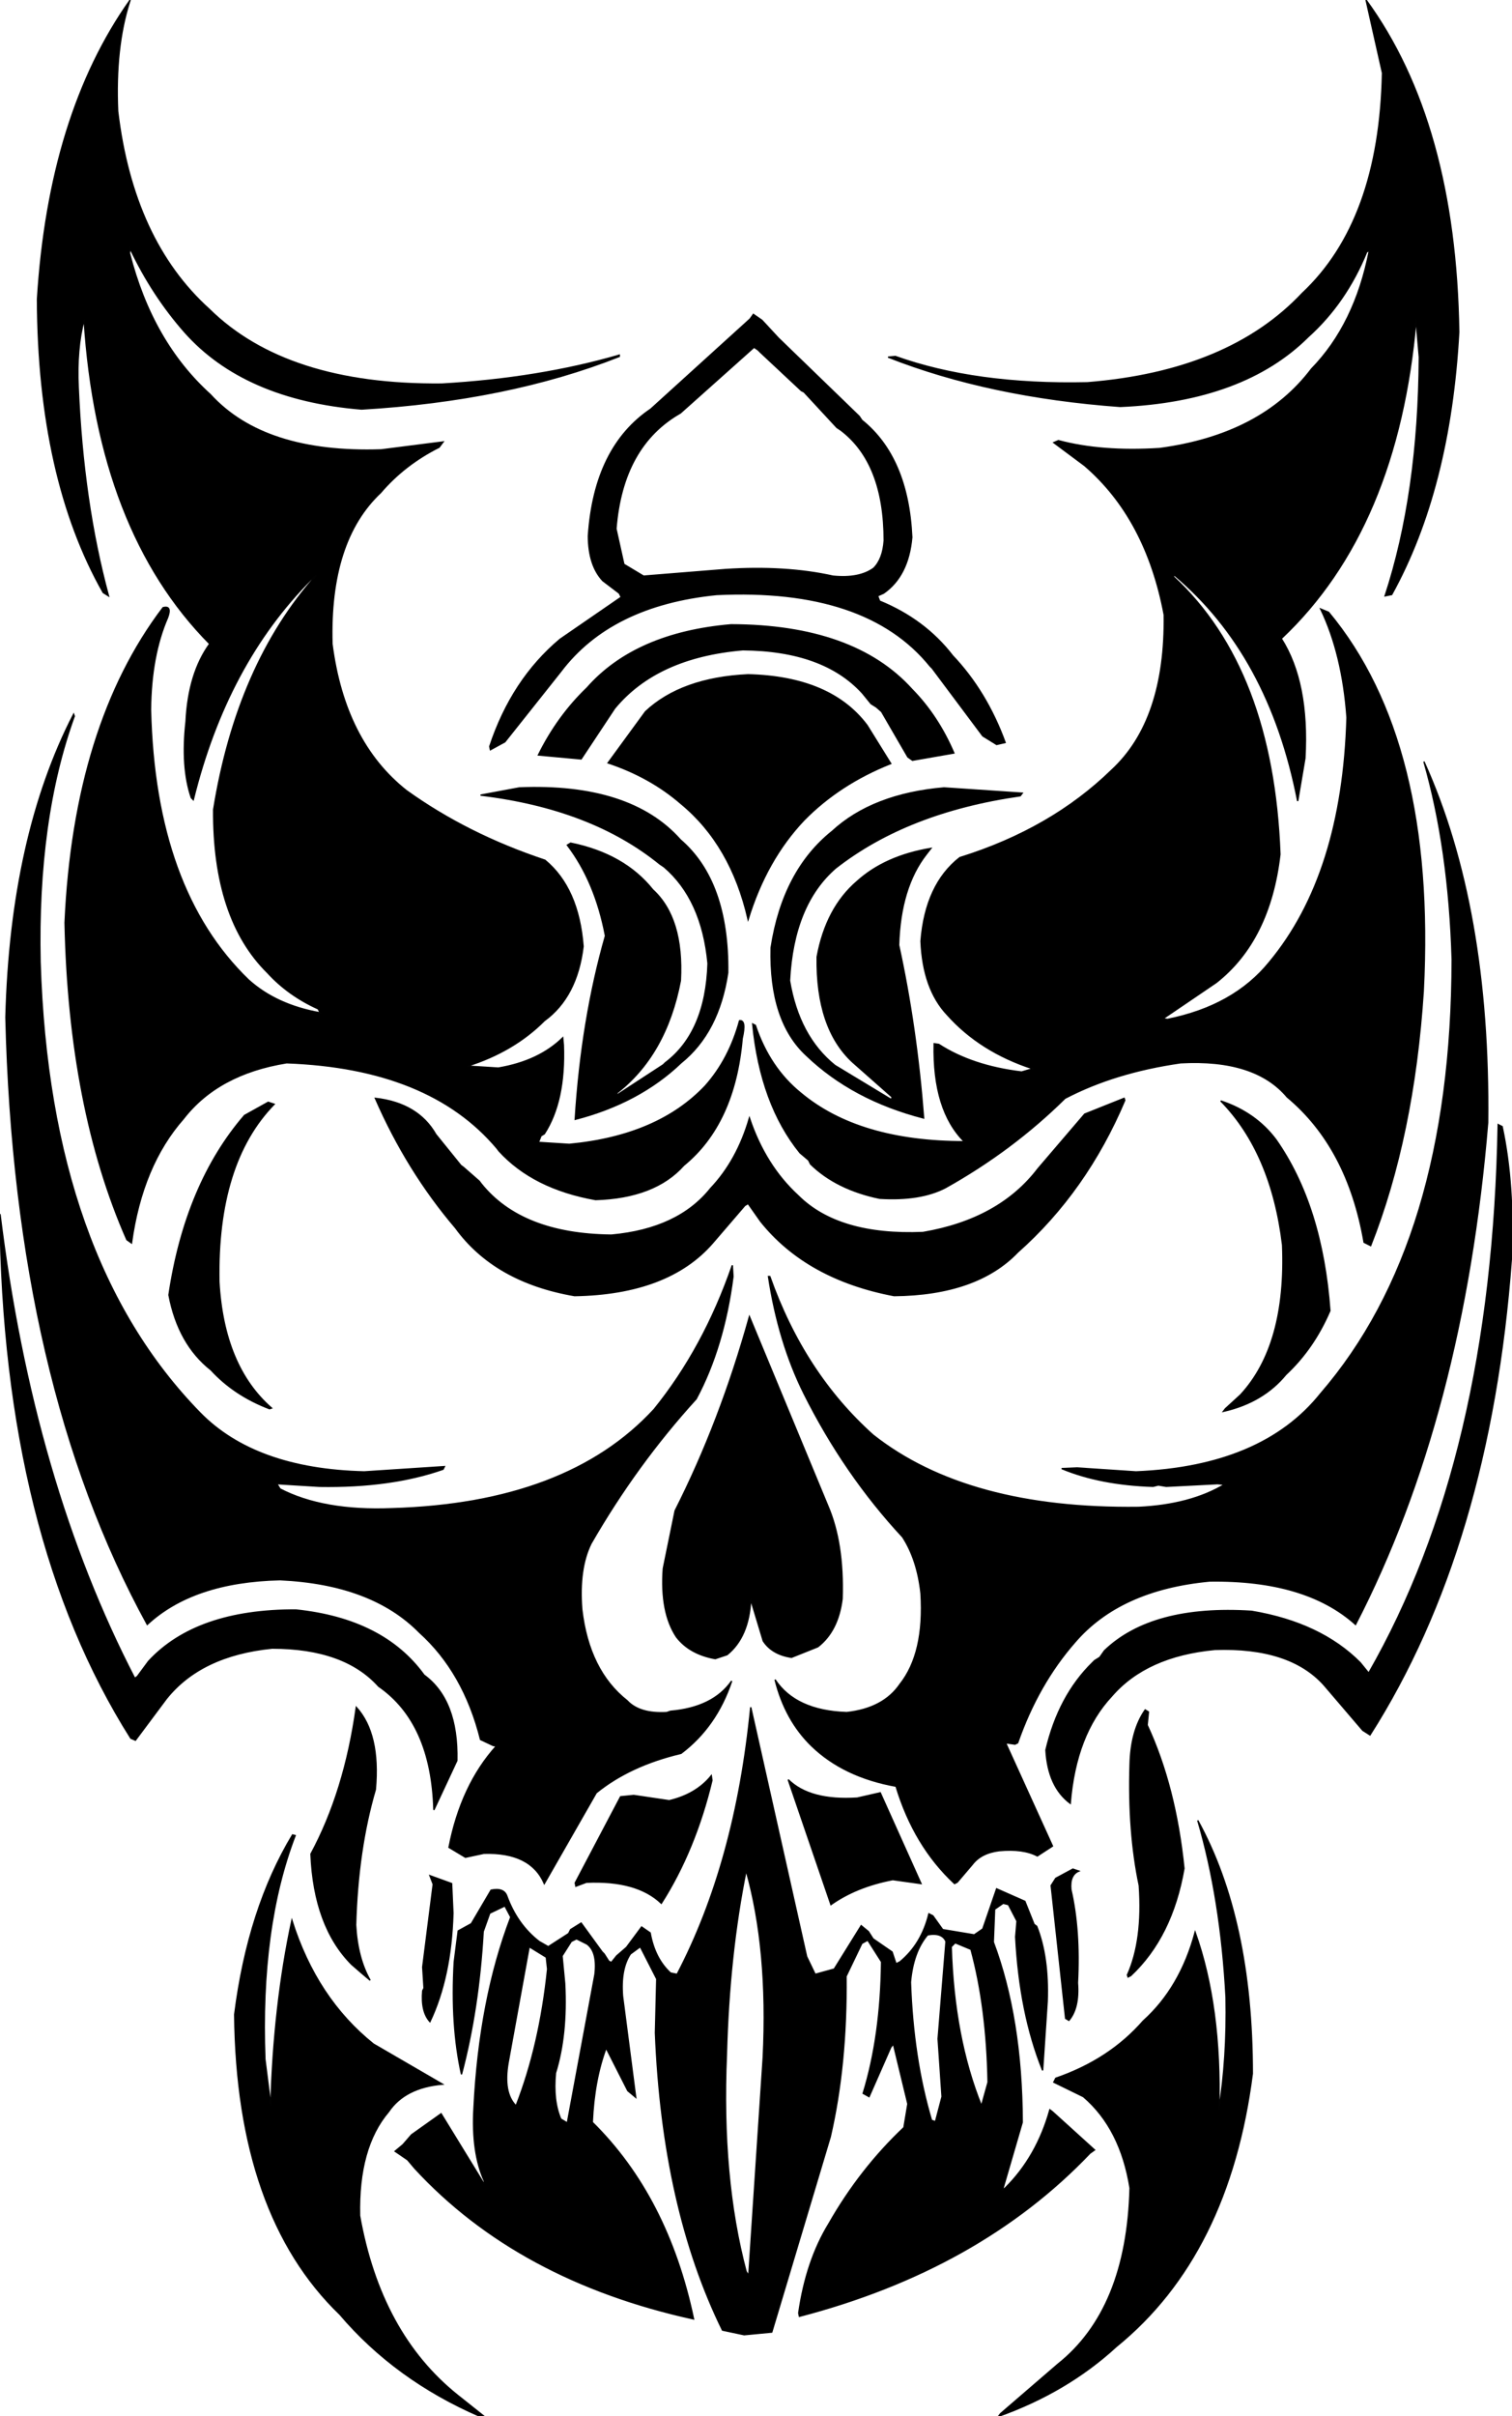
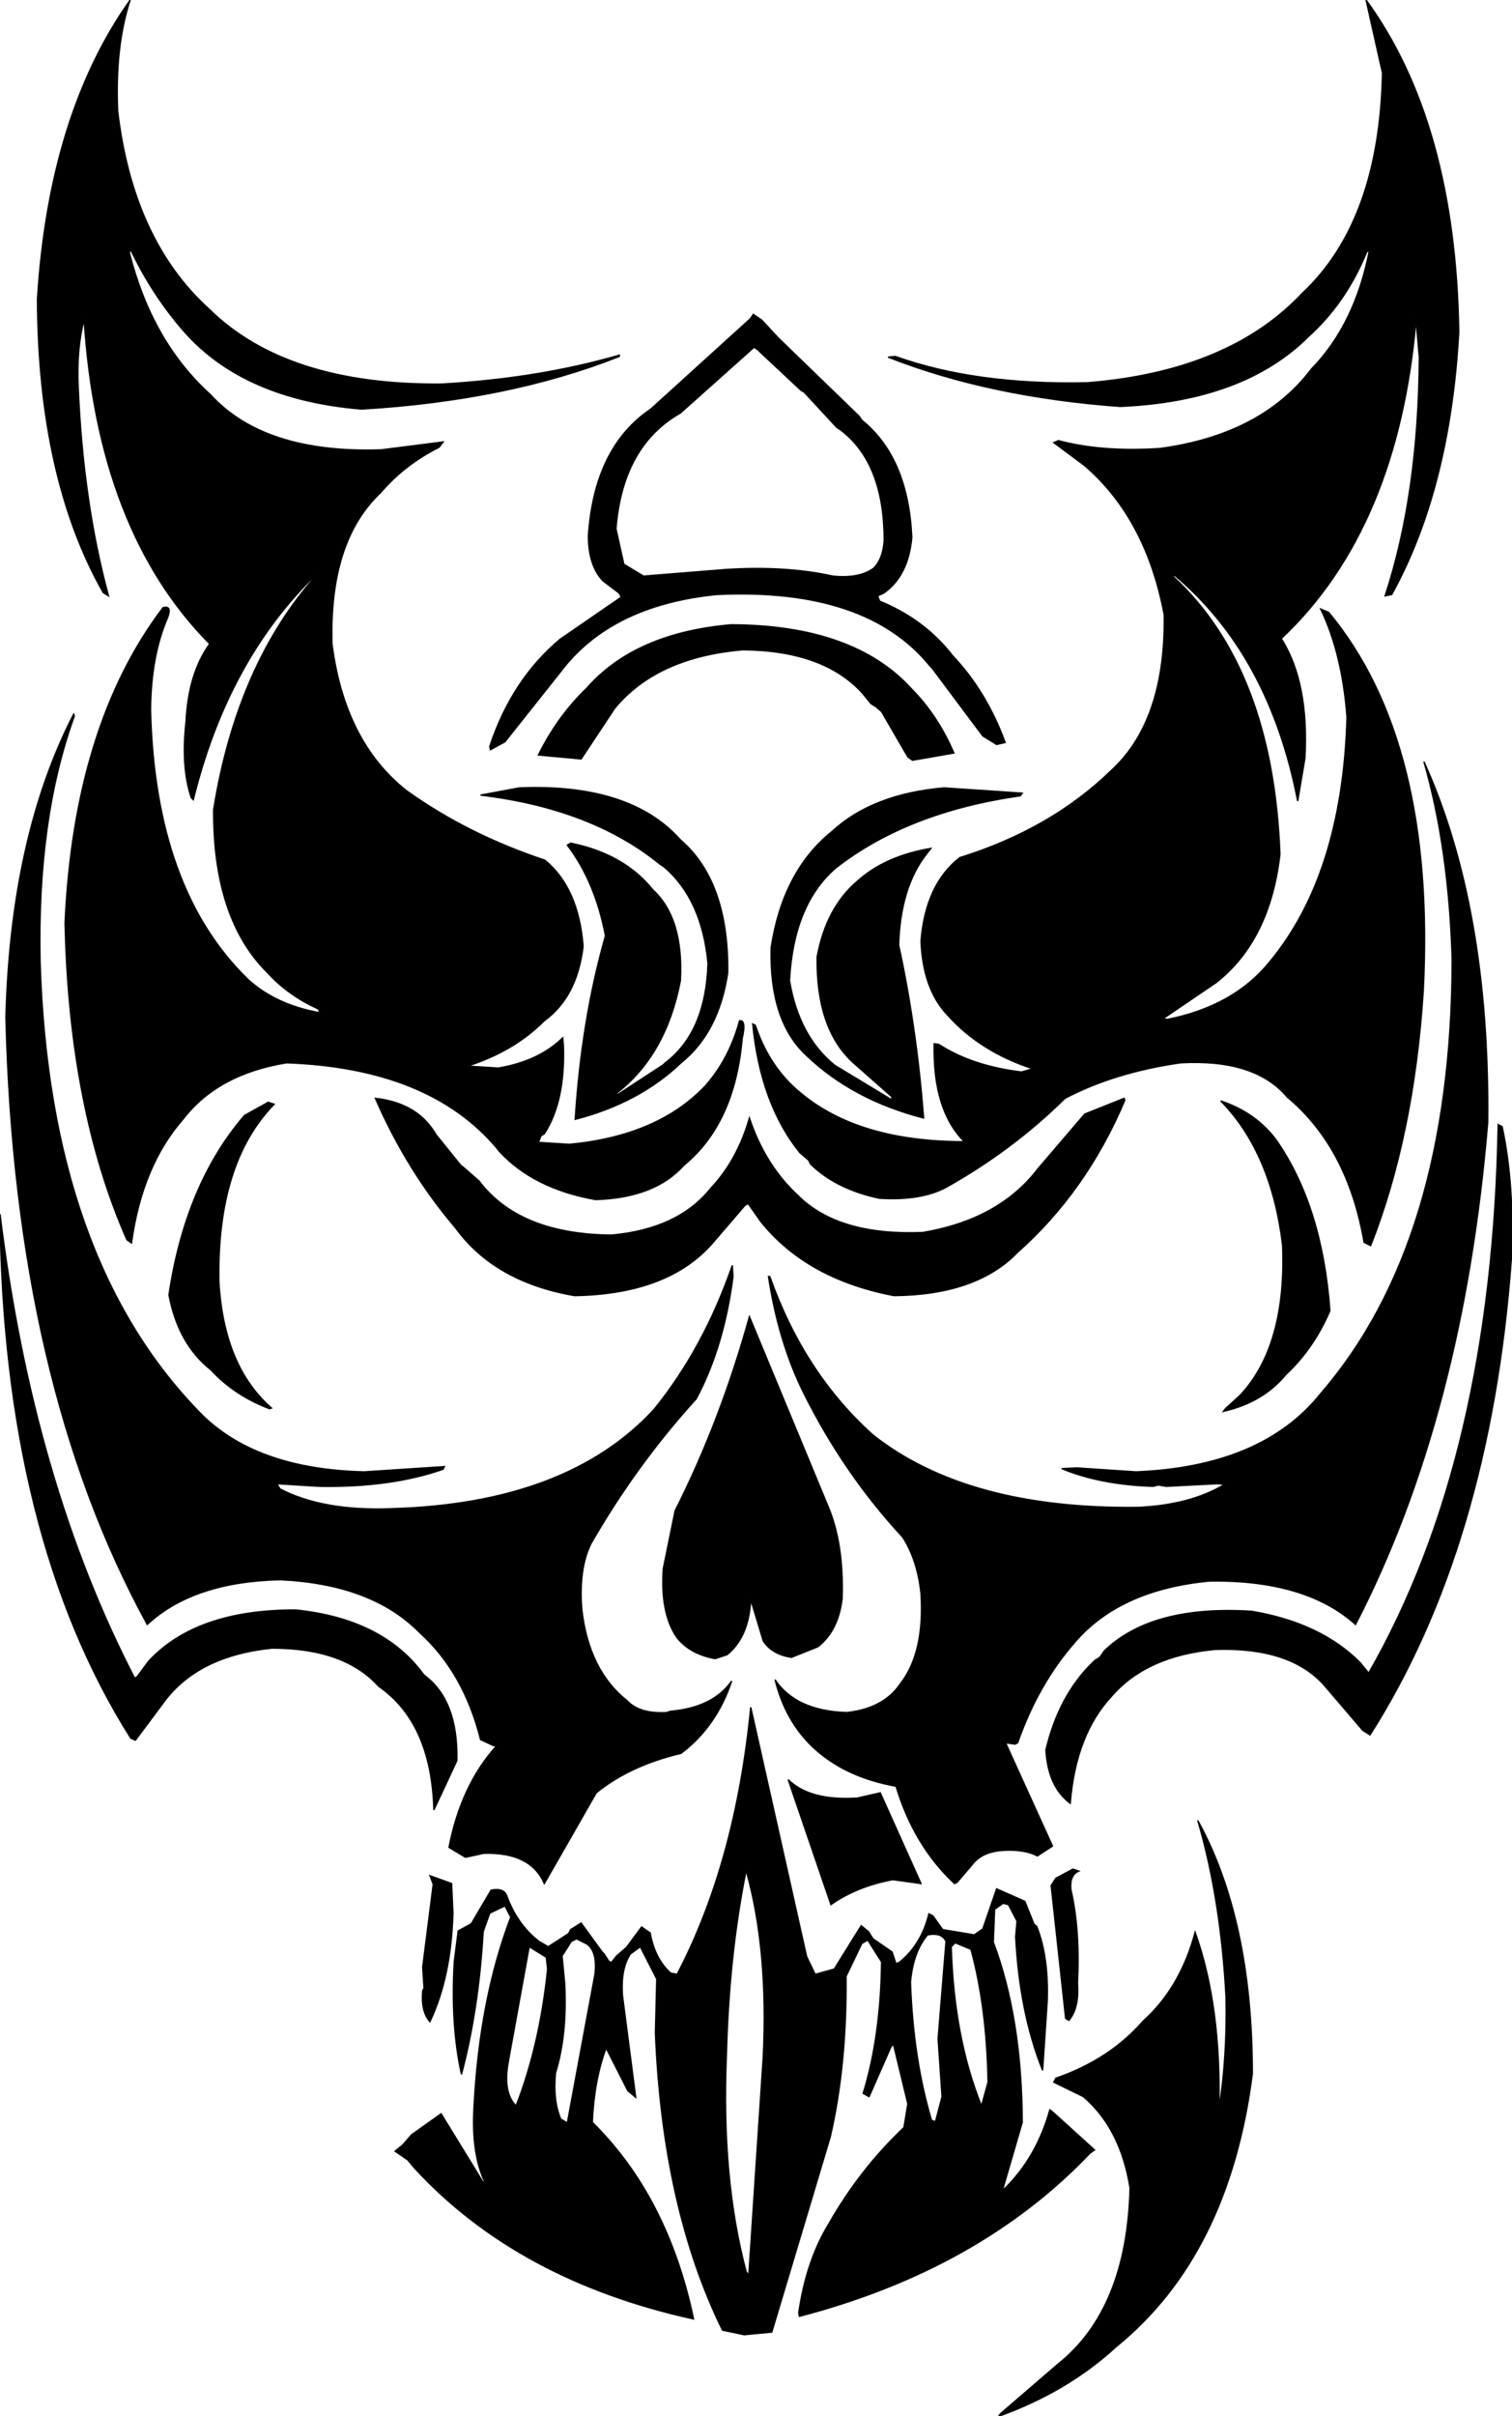
<svg xmlns="http://www.w3.org/2000/svg" width="1150" height="1837" version="1.1" desc="Created with decorsvg.com converter" viewBox="454.5 421 1150 1837">
  <path fill="rgb(0,0,0)" stroke="rgb(2,2,2)" stroke-width="1" opacity="1" d="M 553.5 421 L 553 422.5 Q 541.9 457.4 544 505.5 Q 555.7 603.8 613.5 656 Q 672.4 714.1 790.5 713 Q 864.7 708.7 925.5 691 L 925.5 692 Q 840.9 725.4 729.5 732 Q 640.4 724.6 595 673.5 Q 570.4 645.6 553.5 610 L 553 613.5 Q 570.1 680.9 614.5 721 Q 655.5 766 744.5 763 L 791.5 757 L 788.5 761 Q 762.2 774.2 744 795.5 Q 704.8 832.3 707 910.5 Q 716.6 984.9 763.5 1022 Q 809.8 1055.3 869 1075 Q 894.6 1096.2 898 1140.5 Q 893.4 1178.9 868.5 1197 Q 845.3 1220.3 810 1231.5 L 833.5 1233 Q 864.3 1227.8 882.5 1210 L 883 1215.5 Q 884.6 1258.1 868.5 1283 L 866 1284.5 L 864 1289.5 L 887.5 1291 Q 955.1 1284.6 991 1246.5 Q 1009 1226.3 1017 1197 Q 1022.3 1196.3 1019 1210.5 Q 1013.3 1275.3 974.5 1307 Q 952.6 1331.6 907.5 1333 Q 860.1 1324.6 834 1296 L 832.5 1294 Q 781.1 1232.9 672.5 1229 Q 620.4 1237.4 594 1271.5 Q 562.6 1307.1 554.5 1366 L 551 1363.5 Q 507 1263.5 504 1122.5 Q 510.8 972.3 578.5 883 Q 585.5 881.1 582 890.5 Q 569.4 919.4 569 960.5 Q 572.2 1097.3 643.5 1166 Q 664.7 1185.1 698 1191 L 696.5 1188 Q 673.8 1177.8 658 1160.5 Q 616.5 1119.5 617 1036.5 Q 634.8 926.3 695 858.5 L 691 861.5 Q 626.9 925.9 601.5 1029 L 600 1027.5 Q 592.1 1004.4 596 969.5 Q 597.8 932.8 614 910.5 Q 528.9 824.6 518.5 664 Q 512.6 686.1 514 715.5 Q 517.7 803 537 874 L 533 871.5 Q 483.6 784.4 483 648.5 Q 491.7 508.2 553.5 421 Z " />
  <path fill="rgb(0,0,0)" stroke="rgb(2,2,2)" stroke-width="1" opacity="1" d="M 1493.5 421 Q 1561.6 514.4 1564 673.5 Q 1557.4 792.6 1513 873 L 1508 874 Q 1533.5 796.3 1534 692.5 L 1531.5 664 Q 1517.8 822.8 1429 906.5 Q 1450.2 939.8 1447 997.5 L 1441.5 1030 Q 1419.9 918.6 1347.5 858 L 1347 859.5 Q 1422.7 929.8 1428 1070.5 Q 1420.4 1135.9 1379.5 1168 L 1339 1195.5 L 1342.5 1196 Q 1392.9 1185.9 1420 1152.5 Q 1475.6 1085.6 1479 966.5 Q 1475.5 918.4 1459 884 L 1465 886.5 Q 1546.7 984.8 1537 1174.5 Q 1529.8 1284.7 1497 1368 L 1492 1365.5 Q 1479.6 1293.4 1433.5 1255 Q 1409.1 1225.9 1352.5 1229 Q 1302.2 1236.2 1264.5 1256 Q 1224.5 1295.5 1173.5 1324 Q 1154.4 1333.9 1123.5 1332 Q 1090.7 1325.2 1071 1306 L 1069.5 1303 L 1063 1297.5 Q 1033 1260.5 1027 1199.5 L 1029 1200.5 Q 1039.8 1232.8 1063.5 1252 Q 1107.7 1289 1188 1289 Q 1163.9 1265.1 1165 1214.5 L 1168.5 1215 Q 1194 1231.5 1231.5 1236 L 1240 1233.5 Q 1200 1220.5 1175 1192.5 Q 1156.5 1173 1155 1136.5 Q 1158.4 1093.4 1184.5 1073 Q 1253.9 1051.4 1300 1006.5 Q 1341.1 968.6 1340 888.5 Q 1326.3 815.3 1279.5 775 L 1256 757.5 L 1259.5 756 Q 1292.2 764.8 1336.5 762 Q 1414.1 751.6 1452 701.5 Q 1485.1 667.6 1496 611.5 L 1494 612.5 Q 1478.2 651.2 1449.5 677 Q 1400.4 725.9 1306.5 730 Q 1206.8 722.7 1130 692.5 L 1135.5 692 Q 1196.6 713.9 1281.5 712 Q 1389.2 703.4 1445 644 Q 1503.8 589 1506 476.5 L 1493.5 421 Z " />
  <path fill="rgb(0,0,0)" stroke="rgb(2,2,2)" stroke-width="1" opacity="1" d="M 1027.5 660 L 1034 664.5 L 1046.5 678 L 1108 737.5 L 1110 740.5 Q 1145.2 768.8 1148 829.5 Q 1145.4 858.9 1126.5 872 L 1122 874 L 1123.5 878 Q 1157.9 892.1 1179 919.5 Q 1204.8 946.7 1219 985.5 L 1212.5 987 L 1202 980.5 L 1163.5 929 L 1162 927.5 Q 1113.5 867.5 999.5 873 Q 919.1 881.1 881 931.5 L 838.5 985 L 827.5 991 L 827 988.5 Q 843.8 937.8 880.5 907 L 927 875 L 925.5 872 L 913 862.5 Q 902.1 850.9 902 828.5 Q 906.5 761 949.5 732 L 1025 663.5 L 1027.5 660 Z M 1028 685 L 972 735 Q 928 760 923 823 L 929 850 L 944 859 L 1006 854 Q 1052 851 1088 859 Q 1108 861 1119 853 Q 1126 846 1127 832 Q 1127 773 1094 748 L 1091 746 L 1066 719 L 1064 718 L 1033 689 L 1031 687 L 1028 685 Z " />
  <path fill="rgb(0,0,0)" stroke="rgb(2,2,2)" stroke-width="1" opacity="1" d="M 1010.5 896 Q 1104 896.3 1148 945 Q 1167.8 965.1 1180 993.5 L 1148.5 999 L 1145 996.5 L 1125 962 L 1121 958.5 L 1117 956 L 1110.5 948 Q 1081 915.5 1019.5 915 Q 954.1 920.6 922 959.5 L 896.5 998 L 864 995 Q 878.6 965.5 901 944 Q 937.7 902.3 1010.5 896 Z " />
-   <path fill="rgb(0,0,0)" stroke="rgb(2,2,2)" stroke-width="1" opacity="1" d="M 1023.5 934 Q 1086.4 935.6 1114 972.5 L 1132 1001.5 Q 1093 1017 1066 1044.5 Q 1037.3 1074.8 1023.5 1120 Q 1010.6 1063.4 972.5 1032 Q 949.1 1011.7 917 1001 L 945.5 962 Q 972.9 936.4 1023.5 934 Z " />
  <path fill="rgb(0,0,0)" stroke="rgb(2,2,2)" stroke-width="1" opacity="1" d="M 510.5 964 L 511 965.5 Q 482.6 1043.6 485 1152.5 Q 491.9 1377.6 606.5 1495 Q 648.5 1538 731.5 1540 L 792.5 1536 L 791.5 1538 Q 751.9 1551.9 697.5 1551 L 665 1549 L 667.5 1553 Q 700.4 1570.1 752.5 1568 Q 886.1 1564.1 952 1492.5 Q 989.8 1445.8 1011.5 1383 L 1012 1391.5 Q 1005.1 1445.1 984 1484.5 Q 938.7 1534.2 904 1594.5 Q 894.6 1613.6 897 1644.5 Q 902.4 1691.1 931.5 1714 Q 940.9 1724.1 961.5 1723 L 964.5 1722 Q 996.8 1719.2 1011 1699 Q 999.4 1733.7 972.5 1754 Q 933.6 1763.2 908 1784 L 868.5 1853 Q 858.1 1828.9 822.5 1830 L 808.5 1833 L 796 1825.5 Q 805.2 1778.2 832 1748.5 L 829.5 1748 L 820 1743.5 Q 807.2 1692.3 773.5 1662 Q 737.3 1625.2 667.5 1622 Q 601.5 1623.5 566.5 1656 Q 465.8 1472.2 459 1194.5 Q 462.6 1057.1 510.5 964 Z " />
  <path fill="rgb(0,0,0)" stroke="rgb(2,2,2)" stroke-width="1" opacity="1" d="M 1537.5 1000 Q 1587.8 1111.2 1586 1274.5 Q 1567.5 1497 1485.5 1656 Q 1447.6 1621.9 1374.5 1623 Q 1306.4 1629.4 1272 1669.5 Q 1244 1701.5 1228.5 1746 L 1226.5 1747 L 1219.5 1746 L 1220 1747.5 L 1255 1824.5 L 1243.5 1832 Q 1232.7 1826.3 1214.5 1828 Q 1200.7 1829.7 1194 1838.5 L 1182.5 1852 L 1180.5 1853 Q 1149.7 1824.3 1136 1779 Q 1096.3 1771.9 1072 1748.5 Q 1051.7 1728.9 1044 1698 Q 1059.7 1721.7 1098.5 1723 Q 1126.4 1719.9 1139 1701.5 Q 1157.8 1677.8 1155 1632.5 Q 1152.2 1606.8 1141 1589.5 Q 1096.7 1541.8 1066 1480.5 Q 1046.7 1441.8 1039 1391.5 L 1040 1391.5 Q 1066 1465 1118.5 1512 Q 1190.3 1568.7 1320.5 1567 Q 1360.1 1565.1 1386 1549.5 L 1380.5 1549 L 1341.5 1551 L 1335.5 1550 L 1331.5 1551 Q 1291.3 1549.7 1262 1537.5 L 1273.5 1537 L 1318.5 1540 Q 1414.6 1536.1 1459 1480.5 Q 1558.7 1365.2 1559 1150.5 Q 1556.5 1065.9 1537.5 1000 Z " />
  <path fill="rgb(0,0,0)" stroke="rgb(2,2,2)" stroke-width="1" opacity="1" d="M 849.5 1020 Q 933.9 1016.6 972 1059.5 Q 1008.8 1091.2 1008 1160.5 Q 1001.3 1205.8 972.5 1229 Q 940.7 1259.4 892 1272 Q 896.8 1196.1 915 1132.5 Q 907.2 1091.3 886 1063.5 L 888.5 1062 Q 929.3 1070.3 951 1097.5 Q 974.5 1119 972 1166.5 Q 961.2 1223.2 923 1252.5 L 924.5 1253 L 959 1230.5 L 960.5 1229 Q 991.3 1205.8 993 1153.5 Q 988.4 1104.6 959.5 1080 L 956.5 1078 Q 904.4 1035.6 820 1025.5 L 849.5 1020 Z " />
  <path fill="rgb(0,0,0)" stroke="rgb(2,2,2)" stroke-width="1" opacity="1" d="M 1172.5 1020 L 1232 1024 L 1230.5 1026 Q 1144.5 1038.3 1090 1081 Q 1058 1108.8 1055 1166.5 Q 1062.1 1208.9 1089.5 1231 L 1132.5 1257 L 1133 1255 L 1103 1228.5 Q 1075.2 1202.8 1076 1148.5 Q 1082.8 1111.3 1106.5 1091 Q 1127.8 1071.8 1162.5 1066 L 1159 1070.5 Q 1139.3 1095.8 1138 1139.5 Q 1151.6 1201.6 1157 1271 Q 1103.1 1257.1 1068 1223.5 Q 1039.6 1197.4 1041 1141.5 Q 1050 1083 1087.5 1053 Q 1118.2 1024.7 1172.5 1020 Z " />
  <path fill="rgb(0,0,0)" stroke="rgb(2,2,2)" stroke-width="1" opacity="1" d="M 740 1256 Q 772.4 1259.7 786 1283.5 L 805 1307 L 807 1308.5 L 819 1319 L 820.5 1321 Q 851.2 1359.3 919.5 1360 Q 970.4 1355.4 995 1324.5 Q 1015.2 1303.2 1024.5 1271 Q 1036.5 1307 1061.5 1330 Q 1092.3 1360.7 1156.5 1358 Q 1214.6 1348.1 1244 1309.5 L 1279.5 1268 L 1309.5 1256 L 1310 1257.5 Q 1280.7 1326.7 1228.5 1373 Q 1197.4 1405.4 1134.5 1406 Q 1068.1 1393.4 1033 1349.5 L 1023.5 1336 L 1021 1337.5 L 996.5 1366 Q 962.8 1404.8 891.5 1406 Q 830.9 1395.6 801 1354.5 Q 764.1 1311.2 740 1256 Z " />
  <path fill="rgb(0,0,0)" stroke="rgb(2,2,2)" stroke-width="1" opacity="1" d="M 1383 1258 Q 1409.5 1266.8 1425 1287.5 Q 1460.2 1337.8 1466 1417.5 Q 1453.7 1446.2 1432.5 1466 Q 1415.2 1487.1 1385 1494 L 1386.5 1492 L 1398 1481.5 Q 1433.1 1443.6 1430 1367.5 Q 1421.5 1297.3 1383 1258 Z " />
  <path fill="rgb(0,0,0)" stroke="rgb(2,2,2)" stroke-width="1" opacity="1" d="M 658.5 1259 L 663 1260.5 Q 619.3 1305.3 621 1395.5 Q 624.7 1459.8 661 1491.5 L 659.5 1492 Q 632.7 1481.8 615 1462.5 Q 590.1 1442.9 583 1405.5 Q 595.6 1321.1 640.5 1269 L 658.5 1259 Z " />
  <path fill="rgb(0,0,0)" stroke="rgb(2,2,2)" stroke-width="1" opacity="1" d="M 1594 1276 L 1597 1277.5 Q 1606.5 1322 1604 1378.5 Q 1587.7 1596.7 1496.5 1740 L 1491 1736.5 L 1461.5 1702 Q 1435.5 1673 1378.5 1675 Q 1326.4 1679.9 1300 1710.5 Q 1272.7 1739.7 1268.5 1792 Q 1251.6 1779.4 1250 1751.5 Q 1259.7 1710.2 1285.5 1685 L 1287 1683.5 L 1291 1681 L 1294.5 1676 Q 1330.7 1641.2 1406.5 1646 Q 1458.9 1654.8 1489 1685 L 1495.5 1693 Q 1589.7 1528.9 1594 1276 Z " />
  <path fill="rgb(0,0,0)" stroke="rgb(2,2,2)" stroke-width="1" opacity="1" d="M 454.5 1344 Q 479.4 1547.4 557 1697 L 559 1695.5 L 567.5 1684 Q 603.8 1644.8 679.5 1645 Q 746.1 1651.9 777 1694.5 Q 803 1713.5 802 1759.5 L 784.5 1797 Q 782.7 1730.8 742.5 1703 Q 716.5 1674 661.5 1674 Q 607.4 1679.4 581 1712.5 L 557.5 1744 L 554 1742.5 Q 457.2 1589.2 454.5 1344 Z " />
  <path fill="rgb(0,0,0)" stroke="rgb(2,2,2)" stroke-width="1" opacity="1" d="M 1024.5 1422 L 1084 1565.5 Q 1096.4 1594.1 1095 1636.5 Q 1092 1661 1076.5 1673 L 1056.5 1681 Q 1041.7 1678.8 1035 1668.5 L 1025.5 1637 Q 1024.1 1665.6 1007.5 1679 L 998.5 1682 Q 979 1678.5 969 1665.5 Q 956.6 1646.9 959 1613.5 L 968 1569.5 Q 1002.3 1501.8 1024.5 1422 Z " />
-   <path fill="rgb(0,0,0)" stroke="rgb(2,2,2)" stroke-width="1" opacity="1" d="M 725.5 1719 Q 743.8 1739.2 740 1781.5 Q 726.6 1827.1 725 1884.5 Q 726.4 1909.6 736 1926.5 L 729.5 1921 L 722 1914.5 Q 693.3 1885.7 691 1830.5 Q 716.6 1783.1 725.5 1719 Z " />
  <path fill="rgb(0,0,0)" stroke="rgb(2,2,2)" stroke-width="1" opacity="1" d="M 1025.5 1719 L 1068 1908.5 L 1074.5 1922 L 1089 1918 L 1109.5 1885 L 1115 1889.5 L 1118.5 1895 L 1133 1905 L 1136 1914 L 1139 1912.5 Q 1155.4 1899 1161 1876 L 1164 1877.5 L 1171.5 1888 L 1195.5 1892 L 1202 1887.5 L 1212.5 1857 L 1234 1866.5 L 1241 1884 L 1243 1885.5 Q 1252.2 1908.8 1251 1942.5 L 1247.5 1995 Q 1230 1951.5 1227 1893.5 L 1228 1881.5 L 1221.5 1869 L 1217.5 1868 L 1211 1872.5 L 1210 1897.5 Q 1231.7 1955.3 1232 2034.5 L 1217 2086 L 1219 2084.5 Q 1243 2060.8 1253 2025 L 1255 2026.5 L 1287 2055.5 L 1283.5 2058 Q 1199.3 2146.3 1062.5 2182 L 1062 2179.5 Q 1067.7 2139.7 1085 2111.5 Q 1108.6 2070.1 1142 2038.5 L 1145 2020.5 L 1134 1975 L 1132 1977.5 L 1115.5 2015 L 1111 2012.5 Q 1124.4 1968.9 1125 1912.5 L 1114.5 1896 L 1110 1898.5 L 1098 1923.5 Q 1098.6 1991.1 1086 2045.5 L 1041.5 2194 L 1020.5 2196 L 1004 2192.5 Q 958.4 2099.6 953 1966.5 L 954 1925.5 L 941.5 1901 L 934 1906.5 Q 926.4 1917.9 928 1938.5 L 938 2015.5 L 932 2010.5 L 915.5 1978 Q 906.4 2002.4 905 2034.5 Q 962.4 2091.1 982 2184 Q 848.6 2154.7 770 2069.5 L 764.5 2063 L 755 2056.5 L 761 2051.5 L 767.5 2044 L 790 2028 L 822.5 2081 L 823 2079.5 Q 813 2057.5 815 2023.5 Q 819.1 1941.1 843 1878.5 L 838.5 1870 L 827 1875.5 L 822 1889.5 Q 818.6 1948.6 805.5 1998 Q 797.2 1960.8 800 1912.5 L 803 1889 L 813 1883.5 L 828 1858 Q 837.7 1856 840 1862.5 Q 847.9 1884.1 864.5 1897 L 871.5 1901 L 887 1891 L 888.5 1888 L 896.5 1883 L 912.5 1905 L 914 1906.5 L 917.5 1912 L 919.5 1913 L 923.5 1908 L 931 1901.5 L 942.5 1886 L 949 1890.5 Q 952.5 1910 964.5 1921 L 969.5 1922 Q 1014 1837 1025.5 1719 Z M 1022 1843 Q 1009 1907 1007 1983 Q 1003 2077 1022 2148 L 1024 2151 L 1035 1985 Q 1039 1903 1022 1843 Z M 1160 1892 Q 1149 1905 1147 1928 Q 1149 1986 1163 2033 L 1166 2034 L 1171 2015 L 1168 1971 L 1174 1897 Q 1171 1890 1160 1892 Z M 893 1895 L 889 1897 L 882 1908 L 884 1929 Q 886 1968 877 1997 Q 875 2018 881 2032 L 886 2035 L 907 1922 Q 909 1905 901 1899 L 893 1895 Z M 1181 1898 L 1178 1901 Q 1180 1970 1201 2022 L 1206 2004 Q 1205 1947 1193 1903 L 1181 1898 Z M 857 1901 L 841 1989 Q 837 2012 847 2022 Q 865 1976 871 1918 L 870 1909 L 857 1901 Z " />
-   <path fill="rgb(0,0,0)" stroke="rgb(2,2,2)" stroke-width="1" opacity="1" d="M 1325.5 1721 L 1328 1722.5 L 1327 1732.5 Q 1348.7 1779.3 1355 1841.5 Q 1346 1893.5 1314.5 1923 L 1312.5 1924 L 1312 1922.5 Q 1323.9 1895.9 1321 1854.5 Q 1312.4 1813.6 1314 1762.5 Q 1314.6 1736.6 1325.5 1721 Z " />
-   <path fill="rgb(0,0,0)" stroke="rgb(2,2,2)" stroke-width="1" opacity="1" d="M 995.5 1771 L 996 1774.5 Q 983.2 1827.7 957.5 1868 Q 938.8 1850.2 900.5 1852 L 892.5 1855 L 892 1852.5 L 926.5 1787 L 936.5 1786 L 963.5 1790 Q 984.1 1785.1 995.5 1771 Z " />
  <path fill="rgb(0,0,0)" stroke="rgb(2,2,2)" stroke-width="1" opacity="1" d="M 1054 1774 Q 1070.5 1790.3 1106.5 1788 L 1124 1784 L 1155 1853 L 1133.5 1850 Q 1105.8 1855.3 1086.5 1869 L 1054 1774 Z " />
  <path fill="rgb(0,0,0)" stroke="rgb(2,2,2)" stroke-width="1" opacity="1" d="M 1365.5 1805 Q 1407 1880.5 1407 1997.5 Q 1389.3 2135.3 1303.5 2205 Q 1266.1 2239.4 1214 2258 L 1215.5 2256 L 1259 2218.5 Q 1311.7 2176.7 1314 2084.5 Q 1306.8 2039.2 1278.5 2015 L 1256 2004 L 1257.5 2001 Q 1298.4 1986.9 1324 1957.5 Q 1352.2 1932.2 1363.5 1890 Q 1383.6 1946.4 1381.5 2025 Q 1387.9 1985.9 1387 1939.5 Q 1383 1864.4 1365.5 1805 Z " />
-   <path fill="rgb(0,0,0)" stroke="rgb(2,2,2)" stroke-width="1" opacity="1" d="M 677 1816 L 679 1816.5 Q 652.2 1886.2 656 1986.5 L 660.5 2022 Q 662.6 1945.6 676.5 1881 Q 695.2 1940.3 738.5 1975 L 791 2005.5 Q 762.5 2008 750 2026.5 Q 726.8 2053.8 728 2105.5 Q 743.9 2195.1 802.5 2242 L 822 2257.5 L 819.5 2258 Q 755.3 2230.2 713 2180.5 Q 634.6 2104.9 633 1952.5 Q 643.2 1872.1 677 1816 Z " />
  <path fill="rgb(0,0,0)" stroke="rgb(2,2,2)" stroke-width="1" opacity="1" d="M 1270.5 1842 L 1275 1843.5 Q 1268 1846.5 1269 1857.5 Q 1276.1 1888.4 1274 1928.5 Q 1275.5 1947.5 1267.5 1957 L 1265 1955.5 L 1254 1854.5 L 1257.5 1849 L 1270.5 1842 Z " />
  <path fill="rgb(0,0,0)" stroke="rgb(2,2,2)" stroke-width="1" opacity="1" d="M 781.5 1847 L 798 1853 L 799 1875.5 Q 797.6 1924.1 781.5 1958 Q 774.6 1950.4 776 1934.5 L 777 1932.5 L 776 1916.5 L 784 1853.5 L 781.5 1847 Z " />
</svg>